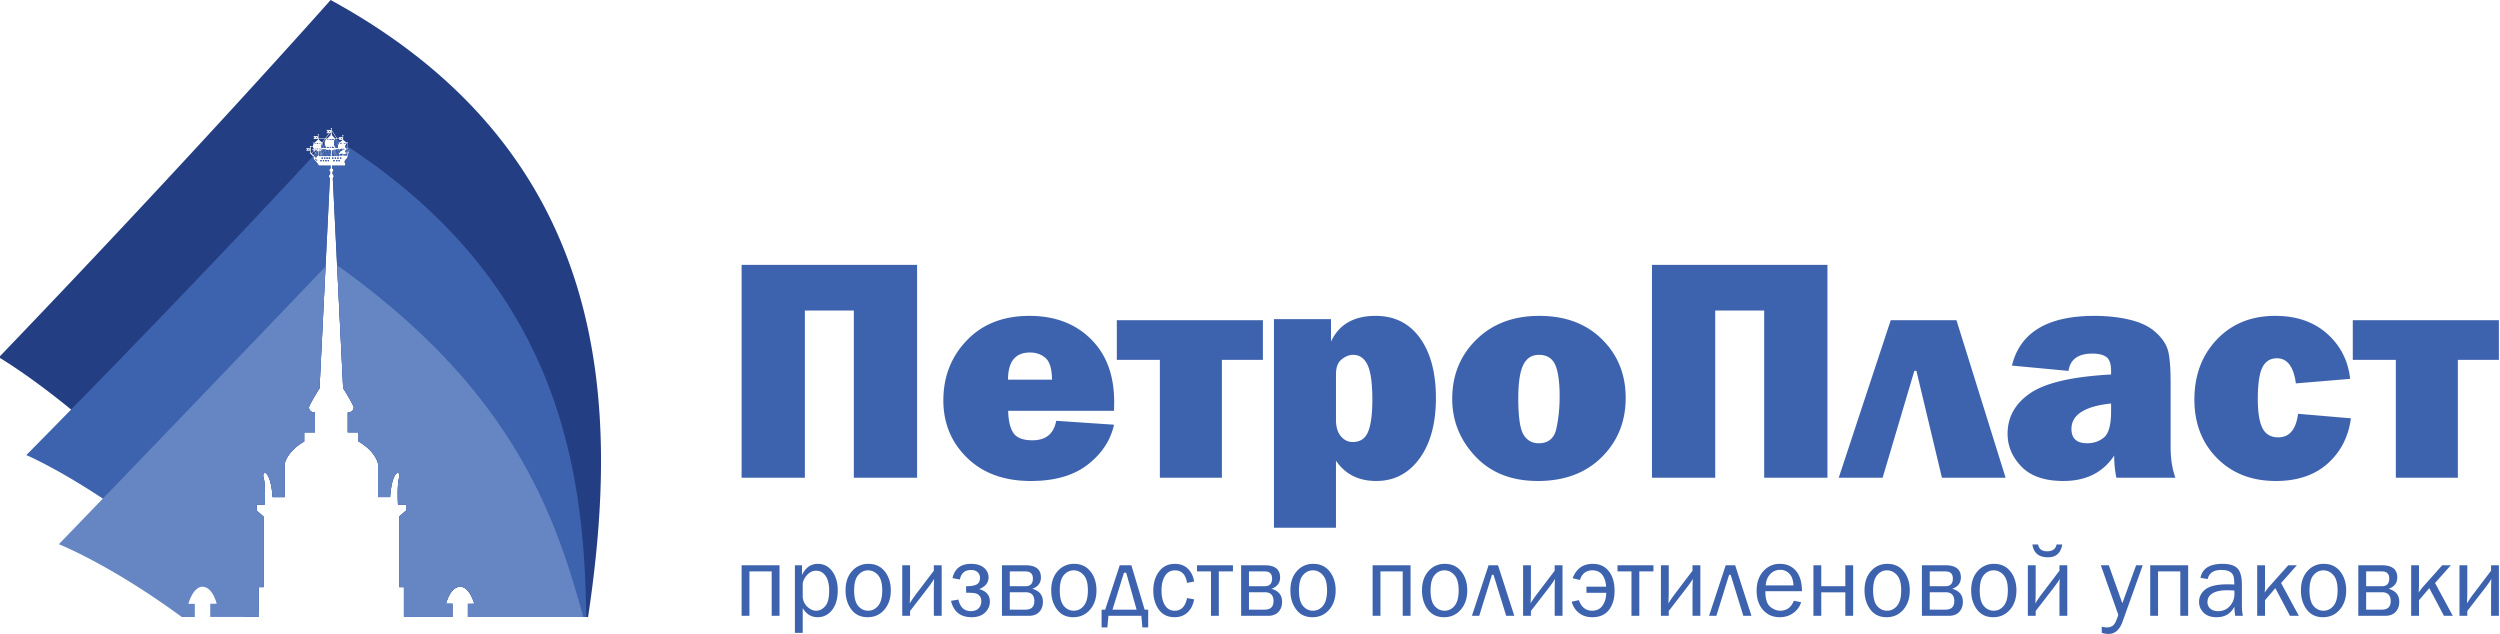
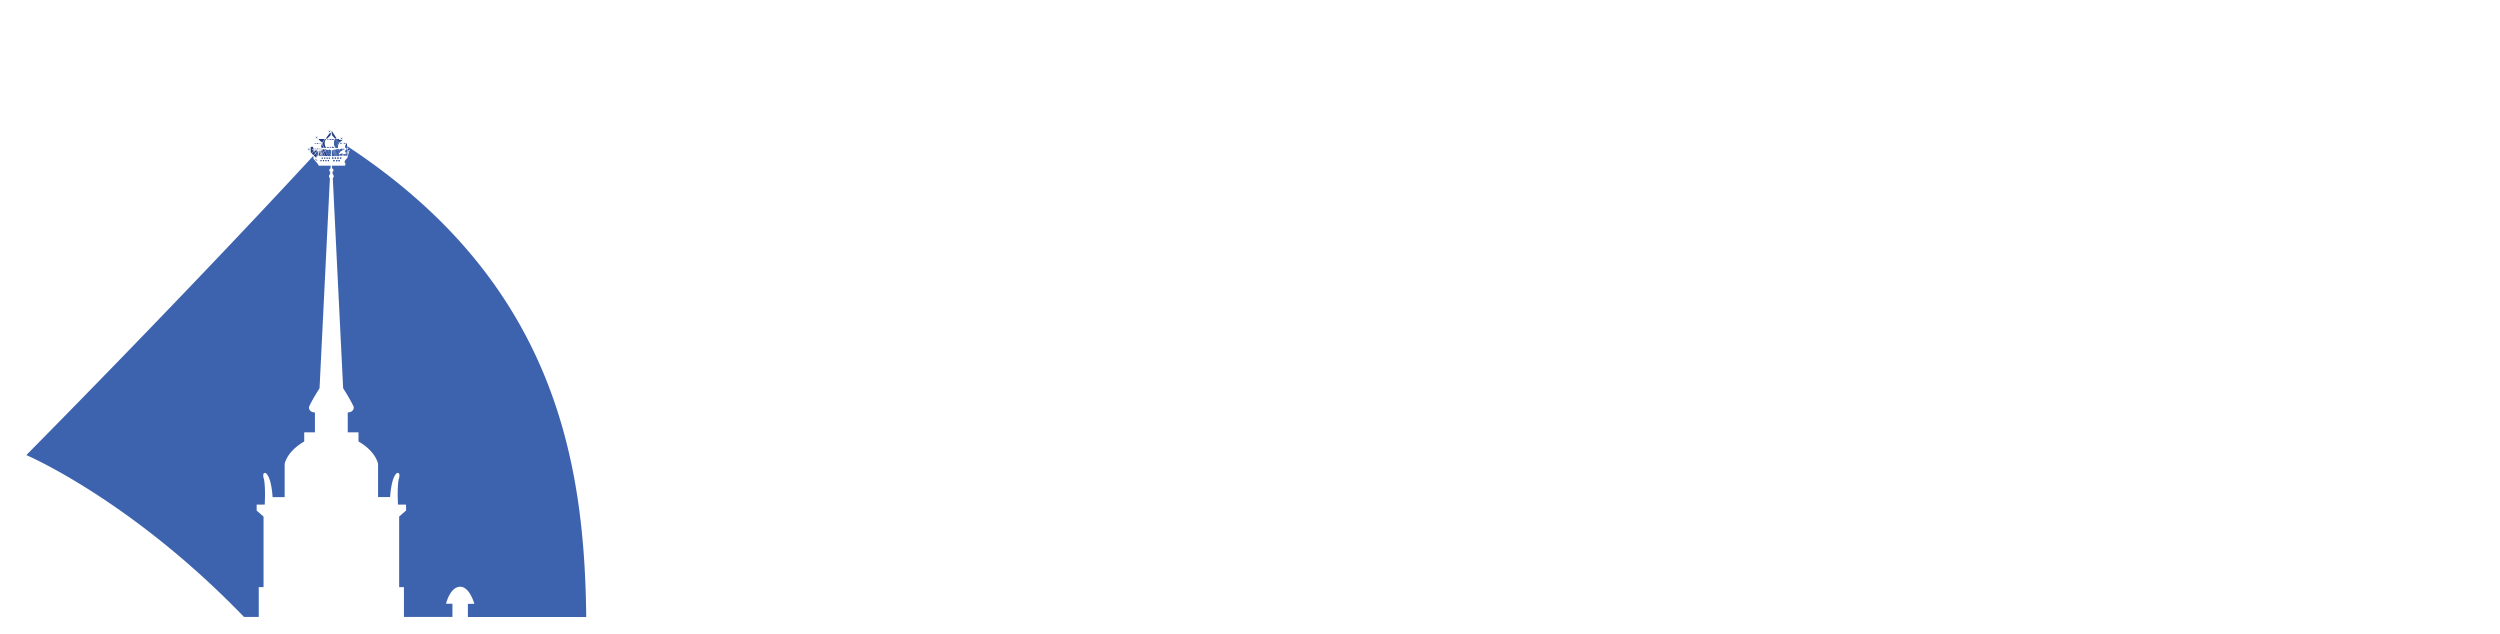
<svg xmlns="http://www.w3.org/2000/svg" width="280" height="71" viewBox="0 0 280 71" xml:space="preserve">
  <g fill-rule="evenodd" clip-rule="evenodd">
    <g fill="#243E83">
      <path d="m35.321 17.764.228.233c-.084.024-.156-.048-.156-.116-.06.008-.12-.057-.072-.117zm.492-.867.02.04h-.08l-.024-.056c.032.004.056.012.084.016zm-.116-.016.176.43-.176.148zm.144.084.036.08h-.076l-.036-.084zm-.028.109h.072l.036.084-.076-.004zm.032-.177c.024.003.044 0 .068-.004l.02.044h-.072l-.016-.04zm.1.586h-.22l.16-.136zm-.056-.216-.032-.085h.076l.024.056-.028.029zm.056-.302.04.08h-.076l-.036-.08zm-.008.41-.02-.048.036-.033h.028l.032.081zm-.048.549h.136v.137h-.136zm.096-.702-.02-.04h.064zm.057-.505h-.18c-.001-.069.135-.065.18 0zm0 .437h-.089l-.032-.08h.08zm.015.329h-.076l-.032-.08h.076zm.004-.281.032.065h-.092l-.004-.009zm.048.092.036.081h-.096l-.036-.081zm-.084.353h.14v.141h-.14zm-.076-.758a.257.257 0 0 0 .128-.084l.112.241-.112.093-.128-.25zm.144.594-.036-.08h.104l.04.08zm.072.441h.136v.137h-.136zm.152-1.207.076.16-.172.145-.112-.245.008-.004h.048v-.056h-.084l-.028-.056c.052.051.196.071.264.056zm.084.766h-.156l-.152-.305.116-.1zm-.1.164h.136v.141h-.136zm.124-.794-.064-.136c.028.024.124.036.192.028l-.128.108zm.012 1.071h.136v.137h-.136zm.244-.441h-.236l-.208-.429.172-.145zm-.108.164h.136v.141h-.136zm.136.277h.136v.137h-.136zm.164-1.372h-.272c.028-.16.253-.064.272 0zm-.052 1.095h.136v.141h-.136zm.216-1.203v.108h-.108c0-.056.06-.1.108-.108zm0 .381v.505c-.136-.052-.26-.461-.264-.53a.234.234 0 0 0 .128-.056c.013.041.044.077.136.081z" />
      <path d="M37.037 17.379v.104h-.308l-.288-.598.145-.121c.036.028.096.04.152.036.003.081.131.518.299.579zm-.156-1.814h.184v.084c-.048 0-.176-.032-.184-.084zm.416 1.252.004.008h-.064c.02 0 .044-.004.06-.008zm-.096.83h.136v.141h-.136zm.076-.709-.032-.085h.068l.032.085zm.044.107-.032-.08h.068l.032.08zm.06-.272.028.052h-.076l-.008-.016c.02-.004.036-.016.056-.036zm-.02.381-.032-.08h.072l.032.08zm-.188-.71c.076 0 .212.016.276.108h-.276v-.108zm.276-.879c-.064.068-.208.084-.304.084v-.084h.304zm0 1.918h-.276v-.658h.028zm-.032-.63.036.085h-.076l-.036-.085zm-.016.414-.032-.085h.072l.032.085zm-.064.657h.136v.137h-.136zm.128-.959.036.08h-.08l-.036-.08zm-.024.41-.032-.081h.076l.032.081zm.056-.594.02.044h-.08l-.028-.064c.008.008.056.02.088.02zm.016.293.032.08h-.084l-.032-.08zm-.032.409-.028-.08h.072l.032.08zm.048-.63.036.085h-.08l-.036-.085zm-.024.414-.032-.085h.084l.032.085zm.072-.302.036.08h-.084l-.032-.08zm-.028.41-.036-.081h.088l.032.081zm-.048.272h.136v.141h-.136zm.124-.573.036.08h-.084l-.032-.08zm-.036.409-.032-.08h.092l.037.08zm.084-.301.036.085h-.084l-.032-.085zm.084.193h-.084l-.036-.081h.084zm-.12.549h.14v.137h-.14zm.168-.441h-.084l-.035-.08h.084zm-.028.164h.136v.141h-.136zm-.056-.93.224.478a.441.441 0 0 0-.06.124v.008c-.004.008 0 .02.008.012a.325.325 0 0 1 .096-.044l.052.108c-.092-.004-.148.036-.156.108h-.028l-.324-.73c.076-.004.136-.008.188-.064zm.193 1.207h.136v.137h-.136zm.051-1.095.16.144c-.084.069-.104.109-.152.177l-.204-.433c.068-.004.06-.004.116-.056.02.06.032.124.08.168zm.112.818h.136v.141h-.136zm.272-.826c-.06.036-.136.08-.188.133l-.168-.153c.064-.092.224-.14.356-.14v.16zm0 .582h-.264l-.056-.125c.108-.044.212-.052.32-.068v.193zm.108-.742c.064 0 .1.016.14.04a1.22 1.22 0 0 0-.14.06v-.1zm.412.044v.285h-.248c.036-.089.172-.229.248-.285zm-.412.589h.464l-.024.109h-.44zm.476-.24-.084.084.084.08-.028.028-.084-.08-.08.08-.028-.028.08-.08-.08-.08.028-.029.08.081.084-.081zm-4.24-.406-.084.084.08.081-.024.028-.084-.084-.08.08-.028-.024.08-.081-.08-.084.028-.028.08.085.084-.085zm.268.069v.052h.028c.02.052.136.088.184.088l-.02.024-.272.273-.084-.084v-.598a.06.06 0 0 0 .036-.028h.22c.004.104.088.253.128.273h-.22zm.136.658-.192-.192.296-.289c.016.072.072.201.104.257l-.208.224zm.112-1.345h.208c-.068.085-.176.085-.208 0zm0 .687c-.004-.072.188-.088.216 0h-.216zm-.076.69-.004-.004.196-.213s0 .004.004.004c.052.096.14.208.208.289h-.084v.141h-.108l-.212-.217zm.1-.542a.281.281 0 0 0 .192-.04c.028.044.088.048.128.052l-.224.245c-.04-.08-.08-.193-.096-.257zm.332-1.545-.084.08.08.085-.028.028-.08-.084-.08.08-.028-.024.08-.085-.08-.08.028-.028.08.081.08-.081zm-.004 2.139c-.04-.052-.128-.145-.204-.293 0 0-.003-.004-.003-.008l.236-.257v.582c-.009-.008-.021-.016-.029-.024zm.056-1.336c-.056.012-.172-.04-.164-.093h.164v.093zm0 .594h-.164c.024-.068.104-.076.164-.081v.081zm.18-.029c.004.008.008.016.012.028h-.112v-.081c.052.01.08.013.1.053zm.012-.658c-.012.032-.064.081-.112.081v-.081h.112zm.052 0h.164c-.024.033-.132.089-.164 0zm.14.522-.012-.068a.513.513 0 0 1 .092-.397c.012.064.036.141.068.221.028.08.064.168.104.245h-.252zm.08-.573-.384-.35v-.064h.684zm.22.573a2.35 2.35 0 0 1-.12-.281 4.002 4.002 0 0 1-.068-.216l.016-.024h.036v-.052h-.028l.304-.414h.104a.697.697 0 0 0-.18.501.72.72 0 0 0 .184.486h-.248zm.304-.987h.24c-.004.016-.024.032-.048.041h-.004c-.068.027-.172.027-.188-.041zm.192-.754.084-.084-.084-.081.028-.028.084.08.08-.08.028.028-.08.081.08.084-.028.028-.08-.085-.08.08zm.132.096h.136v.084c-.076 0-.076.096 0 .096v.016l-.396.409h-.188l.448-.605zm.216.084v-.353l.56.875h-.192l-.06-.068-.308-.341v-.012c.072 0 .076-.101 0-.101zm.564.614c-.021.24 0 .505.148.674-.016.076-.032.148 0 .273h-.244c-.256-.253-.228-.73-.072-.987h.168v.04zm.36.401h.28l-.004.004h-.004c-.052.056-.272.093-.272-.004zm.068-.405.08-.08-.08-.084.028-.029.08.085.084-.085.028.029-.084.084.084.08-.028.028-.084-.08-.08.076z" />
      <path d="M37.965 15.677h.412l-.251.193-.104.08h-.164v.056h.108a.827.827 0 0 0-.092.225c-.14-.188-.132-.469-.12-.598.004-.032.008-.056.008-.068h.288c-.008.008-.024.016-.032.028-.025.008-.049.044-.053.084zm.492.329h.3c-.148.165-.304.036-.3 0zm.252.245a.683.683 0 0 1 .16-.245v.59c-.016.008-.032.004-.088.032-.116-.084-.128-.232-.072-.377z" />
-       <path d="M65.865 69.101h-13.46v-1.469l.724-.005c-.656-2.102-1.616-1.909-1.616-1.909-1.116.036-1.556 1.897-1.556 1.897h.716v1.48H45.24v-3.339h-.536v-7.903l.775-.671v-.666h-.904c-.108-2.09.084-2.864.084-2.864a1.02 1.02 0 0 0 .068-.519c-.016-.144-.188-.221-.3-.128-.628.521-.732 2.668-.732 2.668h-1.352v-3.607a1 1 0 0 0-.04-.269c-.488-1.492-2.152-2.347-2.152-2.347v-1.03h-1.204v-2.224c.752-.04.668-.621.668-.621-.32-.755-1.184-2.091-1.184-2.091l-.68-13.779-.479-9.75a.274.274 0 0 0 .108-.213.272.272 0 0 0-.128-.229l-.012-.269a.204.204 0 0 0 .108-.177.222.222 0 0 0-.164-.205l-.004-.309h1.468l.056-.249c-.092-.036-.132-.137-.084-.273.068-.132.168-.225.276-.329l.216-.794c.028-.004.048-.024.052-.056 0-.04-.036-.052-.064-.052-.032 0-.064.008-.072.052-.004.032.012.048.032.056l-.028.08h-.128v-.305c.04-.028.056-.044.1-.068v-.061l-.1.032v-.582l.072-.004v-.05h-.192l-.356-.289v-.453c.028 0 .04-.028.04-.052s-.028-.048-.064-.048c-.04-.004-.072.02-.072.048 0 .036.02.052.044.052v.141h-.436c0 .044.028.088.072.088-.008.056.024.06.044.077h-.292l-.62-.959v-.112c.024 0 .043-.024.043-.052 0-.041-.04-.052-.068-.052-.032-.004-.072.016-.072.052 0 .024.016.048.044.052v.112h-.52c0 .061.044.076.084.081-.004.064.004.064.052.092-.036.016-.052.068-.052.1h-.004a.093.093 0 0 0-.08.081h.3l-.448.606h-.752v-.386c.008-.004.036-.012.036-.048.004-.032-.036-.056-.063-.056-.032 0-.068.024-.068.056 0 .024.024.048.04.048v.108h-.492c0 .081.024.084.056.088.008.024.032.068.08.076-.04.012-.08.028-.08.084-.02.008-.056.012-.056.08h.492v.064l-.384.349h-.188v.052h.108a.83.83 0 0 0-.1.361h-.22c-.012-.02-.028-.032-.064-.032-.04 0-.068.02-.068.056s.032.052.04.057v.108h-.436c0 .04.028.077.056.08.004.048.048.064.08.069-.044.008-.08.044-.08.072-.02.008-.048.02-.056.081h.436v.192l-.048.056.36.365.072.072c-.048.108-.024.205.056.301l.192.221c.084.084.296.353.316.466h1.34l-.004.316a.214.214 0 0 0-.148.197c0 .076.044.137.108.177l-.016.273a.272.272 0 0 0-.12.225c0 .084.04.157.1.205l-.488 9.902-.672 13.635s-.86 1.336-1.18 2.091c0 0-.088.581.664.621v2.224h-1.2v1.031s-1.664.854-2.152 2.347a.864.864 0 0 0-.04.269v3.607h-1.353s-.104-2.146-.736-2.668c-.112-.093-.28-.016-.3.128-.016.133-.012.313.068.519 0 0 .196.774.088 2.864h-.904v.666l.772.671v7.903h-.535v2.726a120.778 120.778 0 0 0-13.944-16.291 107.486 107.486 0 0 0-7.072-6.324C3.1 41.892-.124 40.023-.124 40.023 22.076 16.897 37.032 0 37.032 0c31.62 17.274 32.397 45.398 28.833 69.101z" />
    </g>
    <g fill="#3E63AE">
-       <path d="m35.345 17.624-.212-.217c.068-.072.136-.145.196-.212.052.096.14.208.208.289h-.084v.141h-.108zm-.024.14.228.233c-.084.024-.156-.048-.156-.116-.06.008-.12-.057-.072-.117zm.24-.305c-.04-.052-.128-.145-.204-.293.08-.088.16-.172.232-.253v.57l-.028-.024zm.248-.742h-.036l.024-.028a.195.195 0 0 1 .012.028zm-.056.221-.024-.056c.032.004.056.012.084.016l.02.04h-.08zm.12.373-.176.148v-.578zm-.108-.35.076.004.036.08h-.076zm.048.113h.072l.036.084-.076-.004zm.048-.136-.016-.04c.024.003.044 0 .068-.004l.02.044h-.072zm-.136.545.16-.136.06.136zm.164-.216-.032-.085h.076l.024.056-.028.029zm.056-.302.04.08h-.076l-.036-.08zm.008.329h.028l.032.081h-.076l-.02-.048zm-.064.63h.136v.137h-.136zm.096-.702-.02-.04h.064zm.057-.505h-.18c-.001-.069.135-.065.18 0zm0 .437h-.089l-.032-.08h.08zm.015.329h-.076l-.032-.08h.076zm.004-.281.032.065h-.092l-.004-.009zm.048.092.036.081h-.096l-.036-.081zm-.084.353h.14v.141h-.14zm-.076-.758a.257.257 0 0 0 .128-.084l.112.241-.112.093-.128-.25zm.144.594-.036-.08h.104l.04.08zm-.092-.931-.012-.068c.052-.06.108-.12.16-.176.028.08.064.168.104.245h-.252zm.164 1.372h.136v.137h-.136zm0-1.151v-.056h-.084l-.028-.056c.052.052.196.072.264.056l.076.16-.172.145-.112-.245.008-.004h.048zm.236.71h-.156l-.152-.305.116-.1zm-.1.164h.136v.141h-.136zm0-1.095a2.35 2.35 0 0 1-.12-.281c.064-.072.128-.14.184-.205a.72.72 0 0 0 .184.486h-.248zm.252.193-.128.108-.064-.136c.028.024.124.036.192.028zm-.116 1.179h.136v.137h-.136zm-.028-1.015.272.574h-.236l-.208-.429zm.164.738h.136v.141h-.136zm.224-2.042c.008-.016.02-.028.032-.041h.016c-.004.017-.024.033-.048.041zm-.088 2.319h.136v.137h-.136zm.164-1.372h-.272c.028-.16.253-.064.272 0zm-.052 1.095h.136v.141h-.136z" />
      <path d="M35.689 18.554h1.34l-.004.317a.213.213 0 0 0-.148.196c0 .076.044.137.108.177l-.016.273a.272.272 0 0 0-.12.225c0 .084.04.156.1.205l-.488 9.903-.672 13.635s-.86 1.336-1.18 2.091c0 0-.088.582.664.622v2.223h-1.2v1.031s-1.664.854-2.152 2.348a.86.86 0 0 0-.04.269v3.607h-1.352s-.104-2.146-.736-2.669c-.112-.092-.28-.016-.3.129-.016.133-.012.313.068.518 0 0 .196.774.088 2.864h-.904v.667l.772.67v7.905h-.536v3.338h-1.652c-5.828-6.039-11.444-10.356-15.813-13.254-5.148-3.418-8.568-4.875-8.568-4.875 1.728-1.749 3.4-3.451 5.016-5.1 13.688-13.976 23.14-24.1 27.088-28.373l.072.072c-.048.108-.024.205.056.301l.192.221c.085.083.297.352.317.464zm1.348-2.11v.108h-.108c0-.056.06-.1.108-.108zm0 .381v.505c-.136-.052-.26-.461-.264-.53a.234.234 0 0 0 .128-.056c.013.041.044.077.136.081z" />
      <path d="M37.037 17.379v.104h-.308l-.288-.598.145-.121c.036.028.096.04.152.036.003.081.131.518.299.579zm-.156-1.814h.184v.084c-.048 0-.176-.032-.184-.084zm.42 1.26h-.064c.02 0 .044-.004.06-.008l.004.008zm-.1.822h.136v.141h-.136zm.076-.709-.032-.085h.068l.032.085zm.044.107-.032-.08h.068l.032.08zm.06-.272.028.052h-.076l-.008-.016c.02-.004.036-.016.056-.036zm-.02.381-.032-.08h.072l.032.08zm-.188-.71c.076 0 .212.016.276.108h-.276v-.108zm.276-.879c-.064.068-.208.084-.304.084v-.084h.304zm0 1.918h-.276v-.658h.028zm-.072-.545-.036-.085h.076l.036.085zm.024.329-.032-.085h.072l.032.085zm-.064.657h.136v.137h-.136zm.084-.879-.036-.08h.08l.036.08zm.02.33-.032-.081h.076l.032.081zm.056-.594.02.044h-.08l-.028-.064c.008.008.056.02.088.02zm-.036.373-.032-.08h.084l.032.08zm.02.329-.028-.08h.072l.032.08zm.032-1.97-.06-.068c.036.024.072.044.108.068h-.048zm.016 1.34.036.085h-.08l-.036-.085zm-.024.414-.032-.085h.084l.032.085zm.072-.302.036.08h-.084l-.032-.08zm-.028.41-.036-.081h.088l.032.081zm-.048.272h.136v.141h-.136zm.124-.573.036.08h-.084l-.032-.08zm-.036.409-.032-.08h.092l.037.08zm.036-.216-.032-.085h.08l.036.085zm.132.108h-.084l-.036-.081h.084zm-.12.549h.14v.137h-.14zm.168-.441h-.084l-.035-.08h.084zm-.263-1.918h.104l.064.041c-.021.24 0 .505.148.674-.016.076-.032.148 0 .273h-.244c-.257-.254-.229-.731-.072-.988zm.235 2.082h.136v.141h-.136zm-.056-.93.224.478a.441.441 0 0 0-.06.124v.008c-.004.008 0 .02.008.012a.325.325 0 0 1 .096-.044l.052.108c-.092-.004-.148.036-.156.108h-.028l-.324-.73c.076-.004.136-.008.188-.064zm.193 1.207h.136v.137h-.136zm.059-.774-.204-.433c.068-.004.06-.004.116-.056.02.06.032.125.08.168l.16.144c-.083.069-.104.109-.152.177z" />
      <path d="M37.873 16.231c-.14-.188-.132-.469-.12-.598.124.08.248.161.372.237l-.104.08h-.164v.056h.108a.84.84 0 0 0-.092.225zm.204 1.416h.136v.141h-.136zm-.008-1.641h.264c.004 0 .008.004.008.004-.052.056-.272.093-.272-.004zm.28.815c-.06.036-.136.08-.188.133l-.168-.153c.064-.092.224-.14.356-.14v.16zm0 .582h-.264l-.056-.125c.108-.044.212-.052.32-.068v.193zm.248-.702a1.22 1.22 0 0 0-.14.06v-.1c.064 0 .1.015.14.04zm.184-.073c-.116-.084-.128-.233-.072-.377.056.032.108.068.16.104v.241c-.015.008-.032.004-.088.032zm.088.361h-.248a.94.94 0 0 1 .248-.285v.285zm.028.414h-.44v-.109h.464zm.036-.349-.084.084.084.08-.028.028-.084-.08-.08.08-.028-.028.08-.08-.08-.08.028-.029.08.081.084-.081z" />
      <path d="M65.657 69.101H52.404v-1.469l.724-.005c-.656-2.102-1.616-1.909-1.616-1.909-1.116.036-1.556 1.897-1.556 1.897h.716v1.48H45.24v-3.339h-.536v-7.903l.775-.671v-.666h-.904c-.108-2.09.084-2.864.084-2.864a1.02 1.02 0 0 0 .068-.519c-.016-.144-.188-.221-.3-.128-.628.521-.732 2.668-.732 2.668h-1.352v-3.607a1 1 0 0 0-.04-.269c-.488-1.492-2.152-2.347-2.152-2.347v-1.03h-1.204v-2.224c.752-.04.668-.621.668-.621-.32-.755-1.184-2.091-1.184-2.091l-.68-13.779-.479-9.75a.274.274 0 0 0 .108-.213.272.272 0 0 0-.128-.229l-.012-.269a.204.204 0 0 0 .108-.177.222.222 0 0 0-.164-.205l-.004-.309h1.468l.056-.249c-.092-.036-.132-.137-.084-.273.068-.132.168-.225.276-.329l.216-.794c.028-.004.048-.024.052-.056 0-.04-.036-.052-.064-.052-.032 0-.064.008-.072.052-.004.032.012.048.032.056l-.028.08h-.128v-.305c.04-.028.056-.044.1-.068v-.061l-.1.032v-.208c23.392 15.389 26.569 35.548 26.753 52.723z" />
    </g>
-     <path d="M34.609 45.575s-.088.582.664.622v2.223h-1.2v1.031s-1.664.854-2.152 2.348a.86.86 0 0 0-.04.269v3.607h-1.352s-.104-2.146-.736-2.669c-.112-.092-.28-.016-.3.129-.016.133-.012.313.068.518 0 0 .196.774.088 2.864h-.904v.667l.772.67v7.905h-.536v3.338h-5.433v-1.48h.72s-.44-1.862-1.556-1.898c0 0-.964-.192-1.616 1.91l.724.004v1.469h-1.46c-8.012-5.878-13.768-8.153-13.768-8.153 1.648-1.705 3.296-3.411 4.924-5.104 1.188-1.228 2.364-2.447 3.521-3.651C25.241 41.591 34.113 32.305 36.461 29.85l-.672 13.635c0-.001-.86 1.335-1.18 2.09zm30.708 23.526H52.404v-1.469l.724-.005c-.656-2.102-1.616-1.909-1.616-1.909-1.116.036-1.556 1.897-1.556 1.897h.716v1.48H45.24v-3.339h-.536v-7.903l.775-.671v-.666h-.904c-.108-2.09.084-2.864.084-2.864a1.02 1.02 0 0 0 .068-.519c-.016-.144-.188-.221-.3-.128-.628.521-.732 2.668-.732 2.668h-1.352v-3.607a1 1 0 0 0-.04-.269c-.488-1.492-2.152-2.347-2.152-2.347v-1.03h-1.204v-2.224c.752-.04.668-.621.668-.621-.32-.755-1.184-2.091-1.184-2.091l-.68-13.779c19.145 13.65 24.266 27.169 27.566 39.396z" fill="#6585C3" />
  </g>
-   <path d="M83.06 53.503V29.667h19.654v23.836h-7.085v-18.72h-5.484v18.72H83.06zm35.234-6.373 6.476.436c-.383 1.746-1.362 3.234-2.934 4.462-1.572 1.229-3.699 1.843-6.38 1.843-2.982 0-5.361-.864-7.137-2.594-1.776-1.729-2.663-3.873-2.663-6.435 0-2.654.875-4.896 2.629-6.723 1.751-1.828 4.09-2.742 7.015-2.742 2.832 0 5.121.862 6.868 2.584 1.747 1.724 2.62 4.069 2.62 7.038 0 .244-.006.582-.017 1.013h-11.855c.023 1.118.221 1.947.592 2.488.371.542 1.079.812 2.124.812 1.507 0 2.394-.727 2.662-2.182zm-.47-4.61c-.012-1.199-.252-2.005-.72-2.419-.468-.413-1.049-.62-1.743-.62-1.642 0-2.463 1.014-2.463 3.039h4.926zm12.081 10.983V40.302h-4.822v-4.437h16.363v4.437h-4.595v13.201h-6.946zm19.724 5.605h-6.946V35.743h6.389v2.516c.894-1.922 2.559-2.882 4.996-2.882 2.112 0 3.766.824 4.961 2.471 1.195 1.648 1.794 3.892 1.794 6.732s-.612 5.099-1.837 6.775-2.841 2.515-4.848 2.515c-1.974 0-3.477-.757-4.509-2.27v7.508zm0-12.1c0 .791.179 1.405.539 1.842s.807.655 1.341.655c.836 0 1.409-.388 1.723-1.162.314-.774.471-1.965.471-3.57 0-1.852-.18-3.152-.539-3.903-.36-.751-.9-1.127-1.62-1.127-.429 0-.855.169-1.279.507s-.635.891-.635 1.659v5.099zm22.613 6.862c-2.937 0-5.27-.917-6.998-2.751-1.729-1.833-2.595-3.983-2.595-6.451 0-2.655.902-4.866 2.707-6.637 1.805-1.77 4.151-2.654 7.042-2.654 2.913 0 5.254.873 7.023 2.62 1.771 1.745 2.655 3.935 2.655 6.565 0 2.654-.896 4.869-2.689 6.644-1.792 1.776-4.175 2.664-7.145 2.664zm.104-4.226c1.079 0 1.738-.562 1.977-1.685.237-1.123.356-2.297.356-3.52 0-1.664-.169-2.863-.504-3.597-.338-.732-.94-1.101-1.812-1.101-.801 0-1.387.379-1.758 1.136-.372.757-.558 2.003-.558 3.736 0 2.038.191 3.386.575 4.043.384.659.958.988 1.724.988zm12.674 3.859V29.667h19.654v23.836h-7.085v-18.72h-5.484v18.72h-7.085zm20.919 0 5.823-17.638h7.363l5.501 17.638h-7.131l-2.857-11.964h-.234l-3.55 11.964h-4.915zm37.71 0h-6.614a11.78 11.78 0 0 1-.244-2.479c-1.254 1.897-3.151 2.847-5.693 2.847-2.088 0-3.652-.536-4.691-1.607-1.038-1.07-1.558-2.298-1.558-3.684 0-1.875.851-3.392 2.551-4.55 1.7-1.157 4.715-1.854 9.043-2.087v-.4c0-.78-.177-1.299-.531-1.556-.354-.255-.873-.384-1.558-.384-1.602 0-2.495.646-2.681 1.939l-6.336-.595c.904-3.714 3.986-5.57 9.242-5.57 1.429 0 2.739.144 3.936.429 1.194.285 2.141.73 2.837 1.335.696.605 1.163 1.246 1.401 1.922.238.675.356 1.972.356 3.894v7.089c0 1.35.18 2.503.54 3.457zm-7.207-8.312c-2.959.313-4.439 1.263-4.439 2.846 0 1.071.587 1.606 1.759 1.606.743 0 1.375-.221 1.897-.663s.783-1.42.783-2.934v-.855zm20.943 1.153 5.918.506c-.277 2.072-1.146 3.761-2.602 5.064s-3.392 1.956-5.806 1.956c-2.705 0-4.9-.853-6.59-2.559-1.688-1.706-2.533-3.891-2.533-6.558 0-2.724.839-4.967 2.517-6.73 1.677-1.765 3.855-2.646 6.536-2.646 2.379 0 4.317.667 5.814 1.999 1.497 1.334 2.356 3.019 2.577 5.056l-6.076.507c-.255-1.874-.963-2.812-2.124-2.812-.742 0-1.285.341-1.627 1.021-.343.682-.514 1.867-.514 3.555 0 1.456.171 2.532.514 3.23.342.698.938 1.048 1.784 1.048 1.242-.001 1.979-.879 2.212-2.637zm10.949 7.159V40.302h-4.822v-4.437h16.364v4.437h-4.596v13.201h-6.946zM83.06 68.97v-5.662h4.248v5.662h-.878v-4.973h-2.493v4.973h-.877zm6.846 1.912h-.877v-7.574h.794v1.099c.398-.837.992-1.256 1.78-1.256.666 0 1.204.279 1.613.838.409.56.613 1.269.613 2.126 0 .923-.21 1.656-.631 2.199-.421.543-.962.813-1.622.813-.708 0-1.265-.339-1.671-1.015v2.77zm0-5.562v1.599c.056.427.237.781.542 1.061.305.279.624.419.956.419.384 0 .724-.168 1.02-.505.296-.336.444-.917.444-1.744 0-.713-.134-1.264-.402-1.65s-.624-.581-1.068-.581c-.35 0-.664.138-.941.41a1.983 1.983 0 0 0-.551.991zm7.261 3.807c-.775 0-1.38-.288-1.814-.864s-.651-1.291-.651-2.144c0-.901.244-1.622.732-2.161a2.36 2.36 0 0 1 1.822-.808c.779 0 1.393.283 1.842.851.449.565.673 1.274.673 2.124 0 .883-.243 1.604-.727 2.163-.484.56-1.109.839-1.877.839zm.067-.729c.447 0 .822-.186 1.124-.556.302-.37.453-.945.453-1.727 0-.785-.159-1.354-.475-1.707s-.688-.53-1.112-.53c-.436 0-.805.179-1.106.535-.302.357-.453.923-.453 1.696 0 .819.151 1.404.453 1.758s.673.531 1.116.531zm4.695.034v.538h-.878v-5.662h.878v2.971c0 .414-.013.848-.04 1.299.239-.386.482-.739.728-1.061l1.972-2.599v-.61h.878v5.662h-.878v-2.844c0-.525.013-.957.039-1.297-.123.226-.366.576-.731 1.052l-1.968 2.551zm6.276-2.046v-.729c.548 0 .944-.069 1.188-.206s.366-.379.366-.725a.83.83 0 0 0-.266-.637c-.177-.167-.422-.249-.735-.249-.693 0-1.11.355-1.252 1.064l-.827-.15c.235-1.068.93-1.604 2.084-1.604.611 0 1.09.146 1.437.436s.52.651.52 1.082c0 .586-.348 1.022-1.045 1.311.794.225 1.191.689 1.191 1.395 0 .486-.183.899-.548 1.241s-.861.513-1.487.513c-1.251 0-2.025-.611-2.319-1.833l.828-.146c.197.862.659 1.295 1.386 1.295.384 0 .676-.105.878-.314.201-.209.302-.471.302-.785 0-.261-.068-.469-.205-.623a.869.869 0 0 0-.514-.282c-.208-.038-.535-.054-.982-.054zm4.014 2.584v-5.662h2.632c1.155 0 1.733.455 1.733 1.366 0 .612-.322 1.036-.967 1.271.793.225 1.19.709 1.19 1.453 0 .468-.136.847-.41 1.137-.274.29-.653.435-1.138.435h-3.04zm.877-3.314h1.755c.555 0 .833-.286.833-.86 0-.533-.278-.799-.833-.799h-1.755v1.659zm0 2.624h1.755c.663 0 .995-.319.995-.959 0-.661-.332-.991-.995-.991h-1.755v1.95zm7.104.847c-.775 0-1.38-.288-1.813-.864-.435-.576-.652-1.291-.652-2.144 0-.901.244-1.622.733-2.161a2.36 2.36 0 0 1 1.822-.808c.779 0 1.393.283 1.842.851.449.565.673 1.274.673 2.124 0 .883-.243 1.604-.727 2.163-.485.56-1.111.839-1.878.839zm.067-.729c.447 0 .822-.186 1.124-.556s.453-.945.453-1.727c0-.785-.158-1.354-.475-1.707-.316-.354-.688-.53-1.112-.53-.436 0-.805.179-1.107.535-.301.357-.453.923-.453 1.696 0 .819.151 1.404.453 1.758.3.355.673.531 1.117.531zm3.515-.118 1.629-4.973h1.301l1.491 4.973h.396v1.99h-.654l-.112-1.301h-3.689l-.118 1.301h-.647v-1.99h.403zm.818 0h2.699l-1.167-4.132h-.251L124.6 68.28zm8.349-1.295.793.141c-.112.626-.359 1.115-.743 1.47-.383.354-.863.531-1.436.531-.779 0-1.373-.288-1.781-.864s-.612-1.279-.612-2.109c0-.861.215-1.577.646-2.147s1.017-.855 1.758-.855c.615 0 1.107.185 1.478.552.371.369.601.845.69 1.427l-.793.152c-.149-.935-.599-1.402-1.35-1.402-.484 0-.855.207-1.116.62s-.39.947-.39 1.606c0 .725.129 1.288.387 1.689.258.402.622.604 1.091.604.725-.002 1.184-.473 1.378-1.415zm2.682 1.985v-4.973h-1.565v-.689h4.024v.689h-1.582v4.973h-.877zm3.376 0v-5.662h2.633c1.154 0 1.733.455 1.733 1.366 0 .612-.323 1.036-.968 1.271.793.225 1.19.709 1.19 1.453 0 .468-.137.847-.41 1.137s-.652.435-1.138.435h-3.04zm.878-3.314h1.754c.556 0 .834-.286.834-.86 0-.533-.278-.799-.834-.799h-1.754v1.659zm0 2.624h1.754c.663 0 .995-.319.995-.959 0-.661-.332-.991-.995-.991h-1.754v1.95zm7.103.847c-.774 0-1.379-.288-1.813-.864-.434-.576-.651-1.291-.651-2.144 0-.901.244-1.622.732-2.161a2.36 2.36 0 0 1 1.822-.808c.778 0 1.393.283 1.841.851.45.565.674 1.274.674 2.124 0 .883-.242 1.604-.727 2.163s-1.11.839-1.878.839zm.068-.729c.447 0 .821-.186 1.123-.556s.453-.945.453-1.727c0-.785-.158-1.354-.475-1.707-.317-.354-.688-.53-1.113-.53-.436 0-.805.179-1.106.535-.302.357-.452.923-.452 1.696 0 .819.15 1.404.452 1.758s.674.531 1.118.531zm6.678.572v-5.662h4.248v5.662h-.878v-4.973h-2.493v4.973h-.877zm7.993.157c-.774 0-1.379-.288-1.813-.864-.434-.576-.65-1.291-.65-2.144 0-.901.244-1.622.731-2.161a2.361 2.361 0 0 1 1.822-.808c.779 0 1.393.283 1.842.851.449.565.673 1.274.673 2.124 0 .883-.241 1.604-.727 2.163-.485.56-1.111.839-1.878.839zm.067-.729c.448 0 .821-.186 1.124-.556.302-.37.452-.945.452-1.727 0-.785-.158-1.354-.475-1.707-.317-.354-.688-.53-1.112-.53-.437 0-.805.179-1.106.535-.302.357-.453.923-.453 1.696 0 .819.151 1.404.453 1.758s.674.531 1.117.531zm3.062.572 1.864-5.662h1.058l1.824 5.662h-.91l-1.418-4.592h-.174l-1.426 4.592h-.818zm6.607-.538v.538h-.877v-5.662h.877v2.971c0 .414-.013.848-.039 1.299.238-.386.481-.739.728-1.061l1.973-2.599v-.61h.877v5.662h-.877v-2.844c0-.525.013-.957.038-1.297-.122.226-.366.576-.73 1.052l-1.97 2.551zm6.222-2.036v-.689h2.208c-.12-1.219-.633-1.828-1.538-1.828-.7 0-1.168.358-1.402 1.077l-.822-.191c.418-1.076 1.168-1.614 2.253-1.614.764 0 1.363.271 1.797.816.434.544.651 1.28.651 2.208 0 .887-.213 1.601-.637 2.142-.426.54-1.044.811-1.855.811-.597 0-1.096-.158-1.495-.475a2.333 2.333 0 0 1-.814-1.264l.806-.174c.271.789.77 1.184 1.492 1.184.503 0 .889-.194 1.16-.584.27-.389.405-.861.405-1.418h-2.209zm5.041 2.574v-4.973h-1.564v-.689h4.024v.689h-1.583v4.973h-.877zm4.174-.538v.538h-.877v-5.662h.877v2.971c0 .414-.014.848-.04 1.299.239-.386.482-.739.728-1.061l1.973-2.599v-.61h.877v5.662h-.877v-2.844c0-.525.014-.957.039-1.297-.122.226-.366.576-.731 1.052l-1.969 2.551zm4.516.538 1.864-5.662h1.058l1.824 5.662h-.91l-1.418-4.592h-.174l-1.426 4.592h-.818zm9.496-1.688.816.168a2.285 2.285 0 0 1-.872 1.201c-.432.317-.94.476-1.525.476-.771 0-1.396-.272-1.872-.816-.477-.545-.716-1.258-.716-2.141 0-.902.248-1.631.744-2.187a2.392 2.392 0 0 1 1.866-.833c.737 0 1.331.256 1.78.768.449.513.679 1.279.69 2.299h-4.103c0 .856.179 1.434.536 1.732.357.3.736.449 1.135.449.721 0 1.227-.372 1.521-1.116zm-.05-1.72a2.5 2.5 0 0 0-.156-.847 1.452 1.452 0 0 0-.492-.631 1.34 1.34 0 0 0-.832-.261c-.437 0-.807.157-1.11.471-.304.314-.474.736-.511 1.268h3.101zm2.242 3.408v-5.662h.877v2.344h2.694v-2.344h.877v5.662h-.877v-2.63h-2.694v2.63h-.877zm8.187.157c-.774 0-1.38-.288-1.813-.864s-.651-1.291-.651-2.144c0-.901.244-1.622.732-2.161a2.36 2.36 0 0 1 1.822-.808c.779 0 1.393.283 1.842.851.449.565.673 1.274.673 2.124 0 .883-.241 1.604-.727 2.163-.484.56-1.11.839-1.878.839zm.067-.729c.447 0 .821-.186 1.124-.556.301-.37.452-.945.452-1.727 0-.785-.159-1.354-.476-1.707s-.688-.53-1.111-.53c-.437 0-.806.179-1.106.535-.302.357-.453.923-.453 1.696 0 .819.151 1.404.453 1.758.301.355.674.531 1.117.531zm3.896.572v-5.662h2.633c1.155 0 1.732.455 1.732 1.366 0 .612-.322 1.036-.967 1.271.793.225 1.19.709 1.19 1.453 0 .468-.138.847-.411 1.137s-.652.435-1.137.435h-3.04zm.878-3.314h1.755c.555 0 .832-.286.832-.86 0-.533-.277-.799-.832-.799h-1.755v1.659zm0 2.624h1.755c.663 0 .995-.319.995-.959 0-.661-.332-.991-.995-.991h-1.755v1.95zm7.103.847c-.774 0-1.379-.288-1.813-.864-.434-.576-.651-1.291-.651-2.144 0-.901.244-1.622.732-2.161a2.361 2.361 0 0 1 1.822-.808c.778 0 1.393.283 1.842.851.449.565.673 1.274.673 2.124 0 .883-.242 1.604-.727 2.163s-1.11.839-1.878.839zm.068-.729c.447 0 .821-.186 1.123-.556.303-.37.453-.945.453-1.727 0-.785-.159-1.354-.475-1.707-.317-.354-.688-.53-1.113-.53-.436 0-.805.179-1.106.535-.302.357-.452.923-.452 1.696 0 .819.15 1.404.452 1.758s.674.531 1.118.531zm4.694.034v.538h-.877v-5.662h.877v2.971c0 .414-.013.848-.039 1.299.239-.386.481-.739.728-1.061l1.973-2.599v-.61h.877v5.662h-.877v-2.844c0-.525.013-.957.039-1.297-.123.226-.367.576-.731 1.052l-1.97 2.551zm-.368-7.452h.637c.094.508.43.763 1.012.763.607 0 .96-.255 1.057-.763h.638c-.161.957-.693 1.436-1.6 1.436-1.025 0-1.606-.478-1.744-1.436zm12.358 2.328-2.263 6.325c-.328.911-.852 1.367-1.572 1.367-.227 0-.479-.039-.755-.118v-.688c.228.051.423.077.587.077.279 0 .513-.08.701-.24.188-.162.377-.553.563-1.176l-1.954-5.547h.893l1.516 4.255 1.544-4.255h.74zm.838 5.662v-5.662h4.248v5.662h-.879v-4.973h-2.492v4.973h-.877zm10.384 0h-.866c-.033-.179-.067-.52-.101-1.021-.388.785-1.048 1.178-1.979 1.178-.633 0-1.119-.168-1.458-.505s-.509-.742-.509-1.214c0-.572.242-1.042.727-1.412.484-.368 1.308-.553 2.471-.553.156 0 .406.008.749.022 0-.449-.034-.772-.104-.973-.068-.2-.215-.36-.438-.479s-.517-.18-.883-.18c-.891 0-1.407.34-1.554 1.021l-.811-.141c.198-1.043 1.029-1.564 2.493-1.564.778 0 1.331.173 1.657.519s.489.944.489 1.797v2.405c0 .401.039.767.117 1.1zm-.967-2.831c-.357-.022-.63-.033-.816-.033-.692 0-1.231.114-1.615.342-.383.229-.575.563-.575 1.001 0 .277.104.514.31.708.207.195.506.292.897.292.529 0 .964-.193 1.305-.579.342-.385.512-.84.512-1.359a5.546 5.546 0 0 0-.018-.372zm5.24-.843 1.988 3.674h-.993l-1.64-3.099-1.153 1.35v1.749h-.877v-5.662h.877v2.139c0 .403-.013.71-.039.92.191-.284.376-.525.555-.72l2.086-2.339h.961l-1.765 1.988zm4.686 3.831c-.774 0-1.379-.288-1.813-.864-.434-.576-.651-1.291-.651-2.144 0-.901.244-1.622.732-2.161a2.361 2.361 0 0 1 1.822-.808c.778 0 1.393.283 1.842.851.449.565.673 1.274.673 2.124 0 .883-.242 1.604-.727 2.163s-1.11.839-1.878.839zm.067-.729c.447 0 .821-.186 1.123-.556s.453-.945.453-1.727c0-.785-.158-1.354-.475-1.707-.317-.354-.688-.53-1.113-.53-.436 0-.805.179-1.106.535-.302.357-.452.923-.452 1.696 0 .819.15 1.404.452 1.758s.675.531 1.118.531zm3.896.572v-5.662h2.633c1.155 0 1.732.455 1.732 1.366 0 .612-.322 1.036-.967 1.271.793.225 1.189.709 1.189 1.453 0 .468-.136.847-.41 1.137-.273.29-.652.435-1.137.435h-3.04zm.878-3.314h1.755c.555 0 .833-.286.833-.86 0-.533-.278-.799-.833-.799h-1.755v1.659zm0 2.624h1.755c.663 0 .994-.319.994-.959 0-.661-.331-.991-.994-.991h-1.755v1.95zm7.716-2.984 1.988 3.674h-.992l-1.64-3.099-1.153 1.35v1.749h-.877v-5.662h.877v2.139c0 .403-.014.71-.039.92.191-.284.376-.525.554-.72l2.086-2.339h.961l-1.765 1.988zm3.613 3.136v.538h-.877v-5.662h.877v2.971c0 .414-.014.848-.039 1.299.238-.386.48-.739.727-1.061L279 63.918v-.61h.877v5.662H279v-2.844c0-.525.012-.957.038-1.297-.122.226-.366.576-.73 1.052l-1.97 2.551z" fill="#3E63AE" />
</svg>